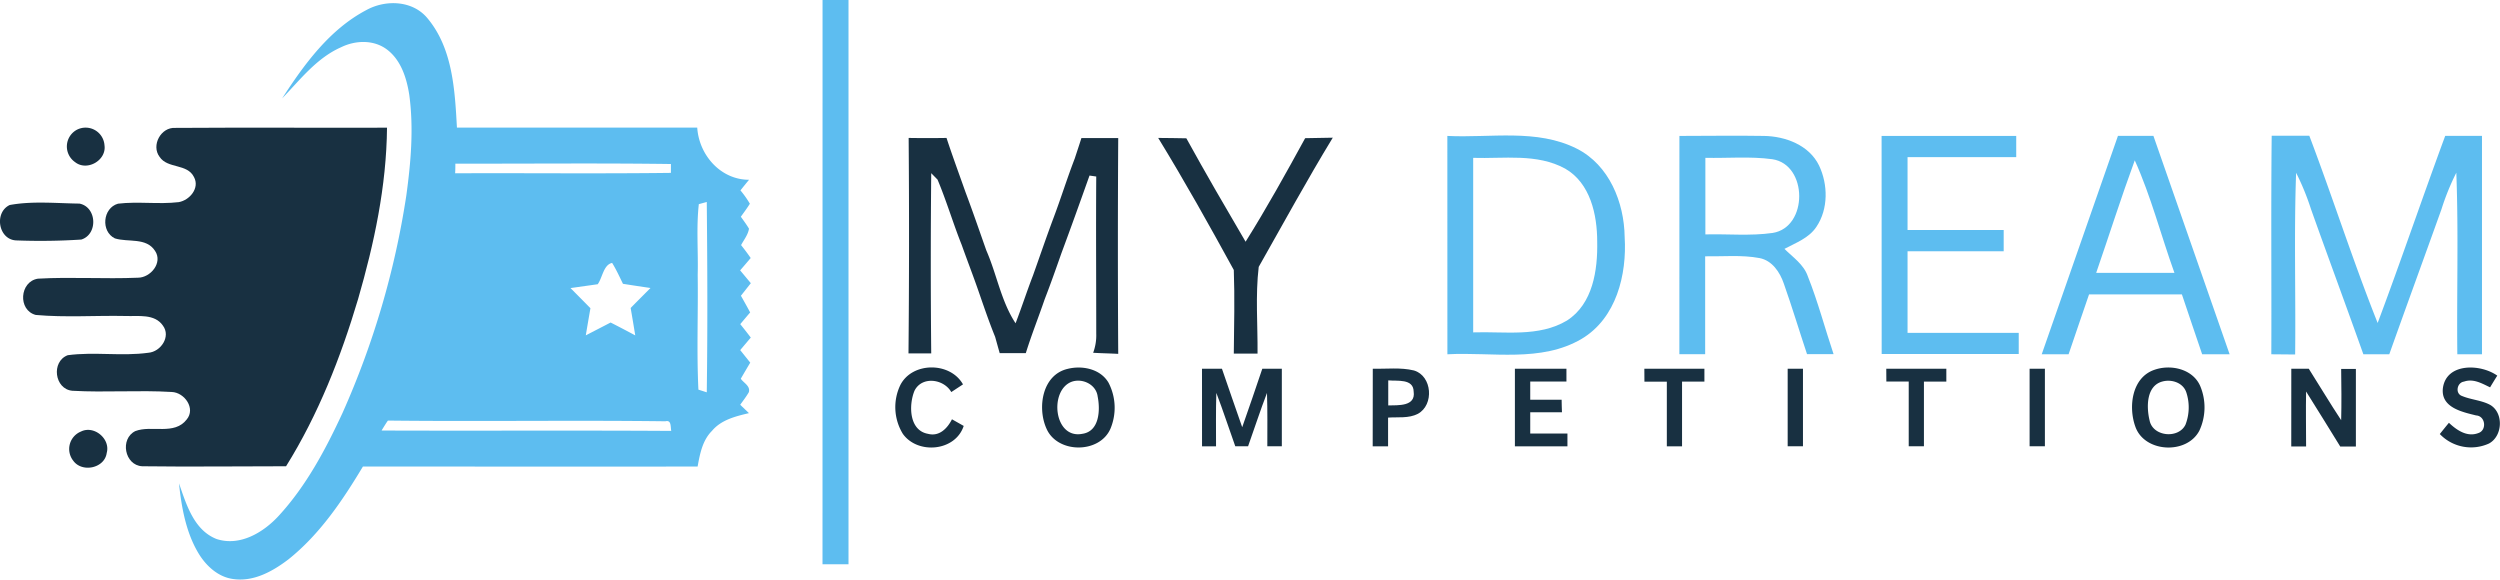
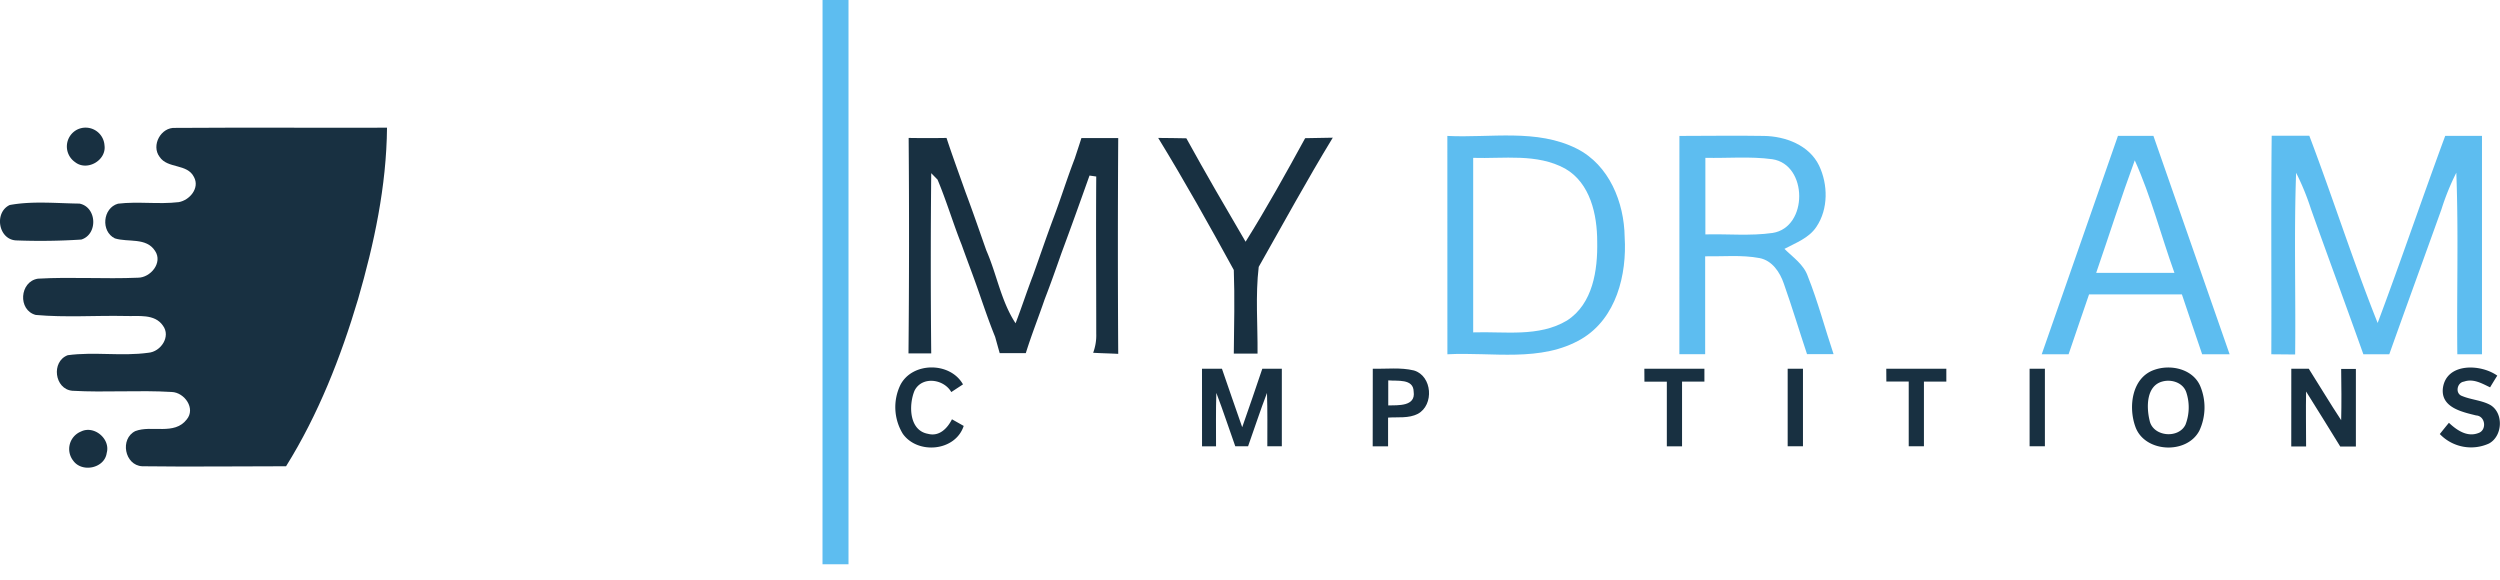
<svg xmlns="http://www.w3.org/2000/svg" id="Layer_1" data-name="Layer 1" viewBox="0 0 598.11 138.67">
  <title>Logo-Web</title>
  <path d="M196.79,0H203q0,67.52,0,135h-6.22Q196.76,67.52,196.79,0Z" style="fill:#5dbdf0" />
-   <path d="M87.61,2.43c4.67-2.59,11.18-2.35,14.71,2,6,7.22,6.5,17.15,7,26.1q28.74,0,57.49,0c.42,6.55,5.58,12.48,12.4,12.48-.7.84-1.38,1.68-2.06,2.54a23.17,23.17,0,0,1,2.25,3.19c-.66,1.07-1.42,2.08-2.16,3.11.66.93,1.36,1.86,1.95,2.86-.23,1.47-1.21,2.64-1.89,3.93.79,1,1.55,2,2.3,3.09-.85,1-1.69,2-2.53,2.95l2.56,3.07-2.37,3c.74,1.32,1.49,2.65,2.21,4-.79.92-1.58,1.86-2.37,2.8q1.27,1.57,2.52,3.21c-.84,1-1.69,2-2.53,3l2.4,3c-.76,1.28-1.52,2.56-2.26,3.85.67,1,2.36,1.74,1.92,3.23-.61,1.06-1.35,2-2.06,3l2.09,2c-3.19.76-6.65,1.6-8.85,4.25-2.27,2.26-2.88,5.5-3.43,8.52-26.69.06-53.38,0-80.07,0-4.88,8.13-10.3,16.19-17.78,22.18-3.71,2.83-8.23,5.39-13.07,4.76-3.69-.4-6.66-3.12-8.5-6.19-3-5-4.06-11-4.66-16.72,1.75,5,3.54,11.18,9,13.32,5.59,1.82,11.23-1.58,14.9-5.6,6.57-7.16,11.19-15.86,15.25-24.62A202,202,0,0,0,97.2,46.84c1.1-8,1.8-16.11.72-24.12C97.31,18.77,96,14.56,92.78,12s-7.69-2.41-11.19-.69c-5.83,2.57-9.78,7.77-14.09,12.23C72.79,15.37,78.84,7.06,87.61,2.43Zm21.33,36.72c0,.58,0,1.74-.06,2.31,17.21-.08,34.42.12,51.63-.1,0-.53,0-1.59,0-2.12C143.33,39,126.14,39.19,108.94,39.15Zm58.25,9.69c-.63,5.61-.12,11.28-.27,16.92.13,9.15-.27,18.32.17,27.46l2,.64c.21-15.18.15-30.36,0-45.54ZM143,68l-6.51.92c1.59,1.6,3.19,3.21,4.77,4.82q-.57,3.24-1.11,6.49l5.94-3.07q3,1.53,5.89,3.08c-.36-2.2-.72-4.38-1.1-6.56,1.57-1.6,3.16-3.19,4.75-4.78q-3.3-.48-6.59-1c-.82-1.69-1.61-3.41-2.59-5C144.38,63.33,144.14,66.43,143,68Zm-51.65,35c23.08.09,46.16-.06,69.25.09-.22-.83.11-2.7-1.4-2.3-22.12-.28-44.26.08-66.39-.17C92.41,101.15,91.69,102.35,91.32,102.94Z" style="fill:#5dbdf0" />
  <path d="M346.27,32.52c10.31.52,21.4-1.79,31,3.06,7.73,3.92,11.31,12.84,11.42,21.13.56,9-2,19.43-10.29,24.36-9.71,5.72-21.43,3.11-32.12,3.69Q346.29,58.64,346.27,32.52Zm6.18,5.25V79.52c7.48-.26,15.69,1.21,22.45-2.84,6.21-4,7.36-12.1,7.22-18.88,0-6.44-1.64-14-7.67-17.46C367.72,36.65,359.78,38,352.45,37.77Z" style="fill:#5dbdf0" />
  <path d="M401.79,32.52c6.73,0,13.47-.12,20.21,0,5.14.07,10.82,2.19,13.2,7.08,2.16,4.54,2.24,10.4-.63,14.66-1.78,2.7-4.93,3.83-7.65,5.28,2,2,4.61,3.7,5.59,6.56,2.42,6.07,4.08,12.42,6.16,18.62l-6.35,0c-1.87-5.61-3.57-11.27-5.54-16.84-.93-2.74-2.79-5.56-5.83-6.14-4.28-.8-8.66-.35-13-.42,0,7.81,0,15.61,0,23.42h-6.17Q401.77,58.64,401.79,32.52ZM408,37.76q0,9.15,0,18.32c5.36-.14,10.77.41,16.09-.35,8.53-1.34,8.46-16.37-.08-17.64C418.66,37.37,413.29,37.88,408,37.76Z" style="fill:#5dbdf0" />
-   <path d="M450.16,32.52q16.09,0,32.21,0c0,1.69,0,3.38,0,5.08-8.68,0-17.36,0-26,0q0,8.72,0,17.43,11.49,0,23,0c0,1.69,0,3.39,0,5.09-7.66,0-15.31,0-23,0,0,6.5,0,13,0,19.51,8.87,0,17.73,0,26.6,0,0,1.68,0,3.37,0,5.06q-16.41,0-32.79,0Q450.16,58.64,450.16,32.52Z" style="fill:#5dbdf0" />
  <path d="M488.47,84.76q9.09-26.13,18.24-52.26h8.48q9.15,26.12,18.23,52.25h-6.57c-1.64-4.76-3.22-9.54-4.84-14.31q-11.11,0-22.22,0c-1.66,4.76-3.25,9.55-4.89,14.31Zm22.26-46.4c-3.27,8.9-6.15,18-9.23,26.92q9.36,0,18.72,0C517,56.33,514.63,47,510.73,38.36Z" style="fill:#5dbdf0" />
  <path d="M543.4,84.76c.07-17.43-.1-34.86.09-52.28q4.47,0,9,0c5.64,14.86,10.45,30,16.35,44.79C574.41,62.43,579.5,47.4,585,32.51h8.8q0,26.13,0,52.25H587.9c-.16-14.48.3-29-.24-43.44A57.6,57.6,0,0,0,584.13,50c-4.15,11.6-8.39,23.16-12.51,34.76h-6.2C561.29,73.14,557,61.57,552.88,50a59.41,59.41,0,0,0-3.55-8.66c-.52,14.48-.07,29-.23,43.47Z" style="fill:#5dbdf0" />
  <path d="M18.31,31.09A4.53,4.53,0,0,1,25,34.77c.51,3.61-4.21,6.29-7.06,4A4.54,4.54,0,0,1,18.31,31.09Z" style="fill:#183041" />
  <path d="M38.19,37.54c-2.09-2.74.31-7.16,3.74-6.94,16.88-.12,33.77,0,50.66-.05-.13,14-3.07,27.69-6.92,41-4.15,13.94-9.51,27.61-17.23,40-11.47,0-22.95.15-34.42,0-4.22-.22-5.4-6.59-1.63-8.42,3.9-1.48,9.3,1.07,12.27-2.76,2.22-2.64-.52-6.48-3.57-6.59-7.91-.48-15.86.16-23.77-.29-4.3-.37-5.13-7-1.11-8.51,6.38-.86,12.88.3,19.26-.58,3-.23,5.47-3.88,3.5-6.51-2-2.89-5.9-2.17-8.92-2.29-7.16-.15-14.37.39-21.5-.25-4.33-1.15-3.87-8,.53-8.68C17,66.22,25,66.78,33,66.44c3,0,6-3.57,4.1-6.41-2.13-3.31-6.45-2-9.62-3-3.4-1.66-2.92-7.26.75-8.3,4.82-.58,9.7.2,14.53-.37,2.6-.45,5.08-3.36,3.65-6C44.8,39.08,40.1,40.41,38.19,37.54Z" style="fill:#183041" />
  <path d="M217.39,33c3,.05,6,.05,9.06,0,1.42,4.33,3,8.6,4.52,12.91,1.74,4.64,3.35,9.32,5,14,2.51,5.72,3.53,12.17,7,17.43,1.46-3.78,2.7-7.64,4.16-11.42,1.67-4.67,3.26-9.37,5-14s3.21-9.37,5-14c.53-1.63,1.08-3.26,1.59-4.89l8.81,0q-.16,25.8,0,51.63c-2-.11-4-.14-6-.26a11.88,11.88,0,0,0,.74-4.6c0-12.53-.09-25.05,0-37.57L260.66,42c-2.21,6.21-4.43,12.42-6.73,18.6-1.29,3.67-2.58,7.35-4,11-1.47,4.3-3.16,8.53-4.51,12.88h-6.25c-.37-1.3-.73-2.6-1.09-3.89-1.47-3.61-2.72-7.31-4-11s-2.69-7.32-4-11c-2.06-5.16-3.63-10.51-5.78-15.62l-1.51-1.54q-.21,21.56,0,43.11c-1.82,0-3.63,0-5.44,0Q217.59,58.77,217.39,33Z" style="fill:#183041" />
  <path d="M277.09,33c2.24,0,4.49.06,6.74.09C288.4,41.4,293.2,49.64,298,57.83c5.06-8.07,9.68-16.42,14.25-24.77l6.61-.12C312.69,43.07,307,53.51,301.14,63.85c-.81,6.81-.22,13.84-.28,20.74-1.9,0-3.79,0-5.68,0,.07-6.67.24-13.35,0-20C289.34,53.93,283.41,43.31,277.09,33Z" style="fill:#183041" />
  <path d="M2.32,49.05c5.42-1,11.16-.41,16.69-.34,4.16.82,4.48,7.31.46,8.6A151,151,0,0,1,4,57.52C-.39,57.46-1.49,50.85,2.32,49.05Z" style="fill:#183041" />
  <path d="M215.39,92.14c2.83-5.59,11.93-5.63,15-.18l-2.8,1.84c-1.82-3.18-7.06-3.87-8.81-.3-1.4,3.42-1.32,9.52,3.28,10.3,2.66.7,4.62-1.34,5.69-3.49l2.81,1.59c-2,6.11-11,6.87-14.55,1.91A12.22,12.22,0,0,1,215.39,92.14Z" style="fill:#183041" />
-   <path d="M255.43,88.25c3.5-.88,7.86,0,9.79,3.33a13,13,0,0,1,.48,10.91c-2.55,6.09-12.77,6.09-15.36,0C248.14,97.54,249.32,89.68,255.43,88.25Zm1,3.07c-5.49,2-4.33,13.85,2.55,12.46,4.08-.61,4.27-5.74,3.63-8.91C262.27,92,259,90.43,256.43,91.32Z" style="fill:#183041" />
  <path d="M328.43,88.21c3.27.09,6.62-.36,9.84.42,4.4,1.3,4.88,8.25.94,10.38-2.19,1.13-4.75.73-7.12.9,0,2.29,0,4.57,0,6.87l-3.68,0Q328.45,97.49,328.43,88.21Zm3.7,2.79q0,3,0,6c2.35-.07,6.6.29,6.08-3.31C338.16,90.51,334.27,91.22,332.13,91Z" style="fill:#183041" />
-   <path d="M362.43,88.21h12.33c0,1,0,2,0,3.07H366.1c0,1.45,0,2.89,0,4.35l7.51,0c0,1,.05,2,.08,3l-7.59,0c0,1.69,0,3.39,0,5.09H375c0,.77,0,2.3,0,3.06H362.43Q362.45,97.49,362.43,88.21Z" style="fill:#183041" />
  <path d="M393.4,88.21h14.37c0,1,0,2.05,0,3.09-1.79,0-3.58,0-5.35,0,0,5.16,0,10.32,0,15.48h-3.64c0-5.16,0-10.32,0-15.47h-5.36C393.4,90.26,393.4,89.23,393.4,88.21Z" style="fill:#183041" />
  <path d="M427.69,88.21c1.21,0,2.43,0,3.66,0q0,9.27,0,18.55h-3.66Z" style="fill:#183041" />
  <path d="M451.28,88.21h14.37c0,1,0,2.05,0,3.08h-5.36v15.47h-3.64c0-5.16,0-10.32,0-15.48-1.8,0-3.58,0-5.35,0C451.28,90.26,451.28,89.23,451.28,88.21Z" style="fill:#183041" />
  <path d="M515.45,88.47c3.92-1.37,9.17-.2,10.94,3.89a13.19,13.19,0,0,1-.2,10.66c-3,5.8-13.2,5.28-15.34-1C509.16,97.27,510.05,90.29,515.45,88.47Zm1.95,2.79c-3.95,1-3.9,6.16-3.12,9.35.79,3.87,6.91,4.43,8.58,1a11.45,11.45,0,0,0,.23-7.64C522.37,91.58,519.59,90.68,517.4,91.26Z" style="fill:#183041" />
  <path d="M584.46,92.77c.89-6,9-5.74,13-2.9-.59.93-1.16,1.86-1.72,2.8-1.94-.92-4-2.16-6.25-1.37-1.67.22-2.18,2.85-.46,3.44,2.17.91,4.63,1,6.73,2.13,3.27,1.91,3,7.46-.27,9.23a10.34,10.34,0,0,1-11.78-2.26c.72-.9,1.44-1.8,2.18-2.69,1.85,1.75,4.35,3.48,7,2.47,2.12-.64,1.78-4.09-.49-4.23C589,98.55,583.84,97.47,584.46,92.77Z" style="fill:#183041" />
  <path d="M287.57,88.21h4.77c1.63,4.65,3.18,9.32,4.85,14,1.65-4.64,3.21-9.3,4.81-14h4.67c0,6.19,0,12.37,0,18.56H303.2c0-4.25.06-8.51-.08-12.76-1.62,4.21-3,8.49-4.52,12.75h-3.07C294,102.5,292.62,98.21,291,94c-.13,4.26-.07,8.52-.07,12.78h-3.35Q287.56,97.49,287.57,88.21Z" style="fill:#183041" />
  <path d="M485.57,88.21h3.66v18.56h-3.66Q485.56,97.49,485.57,88.21Z" style="fill:#183041" />
  <path d="M548.18,88.22l4.18,0c2.6,4.1,5.08,8.26,7.75,12.31.1-4.09.06-8.18,0-12.27l3.52,0c0,6.19,0,12.38,0,18.57l-3.74,0c-2.73-4.38-5.4-8.8-8.17-13.16-.09,4.38,0,8.77,0,13.15h-3.55Q548.19,97.49,548.18,88.22Z" style="fill:#183041" />
  <path d="M19.38,103.24c3.12-1.55,7.1,1.75,6.15,5.13-.5,3.67-5.9,4.78-8,1.86A4.51,4.51,0,0,1,19.38,103.24Z" style="fill:#183041" />
</svg>